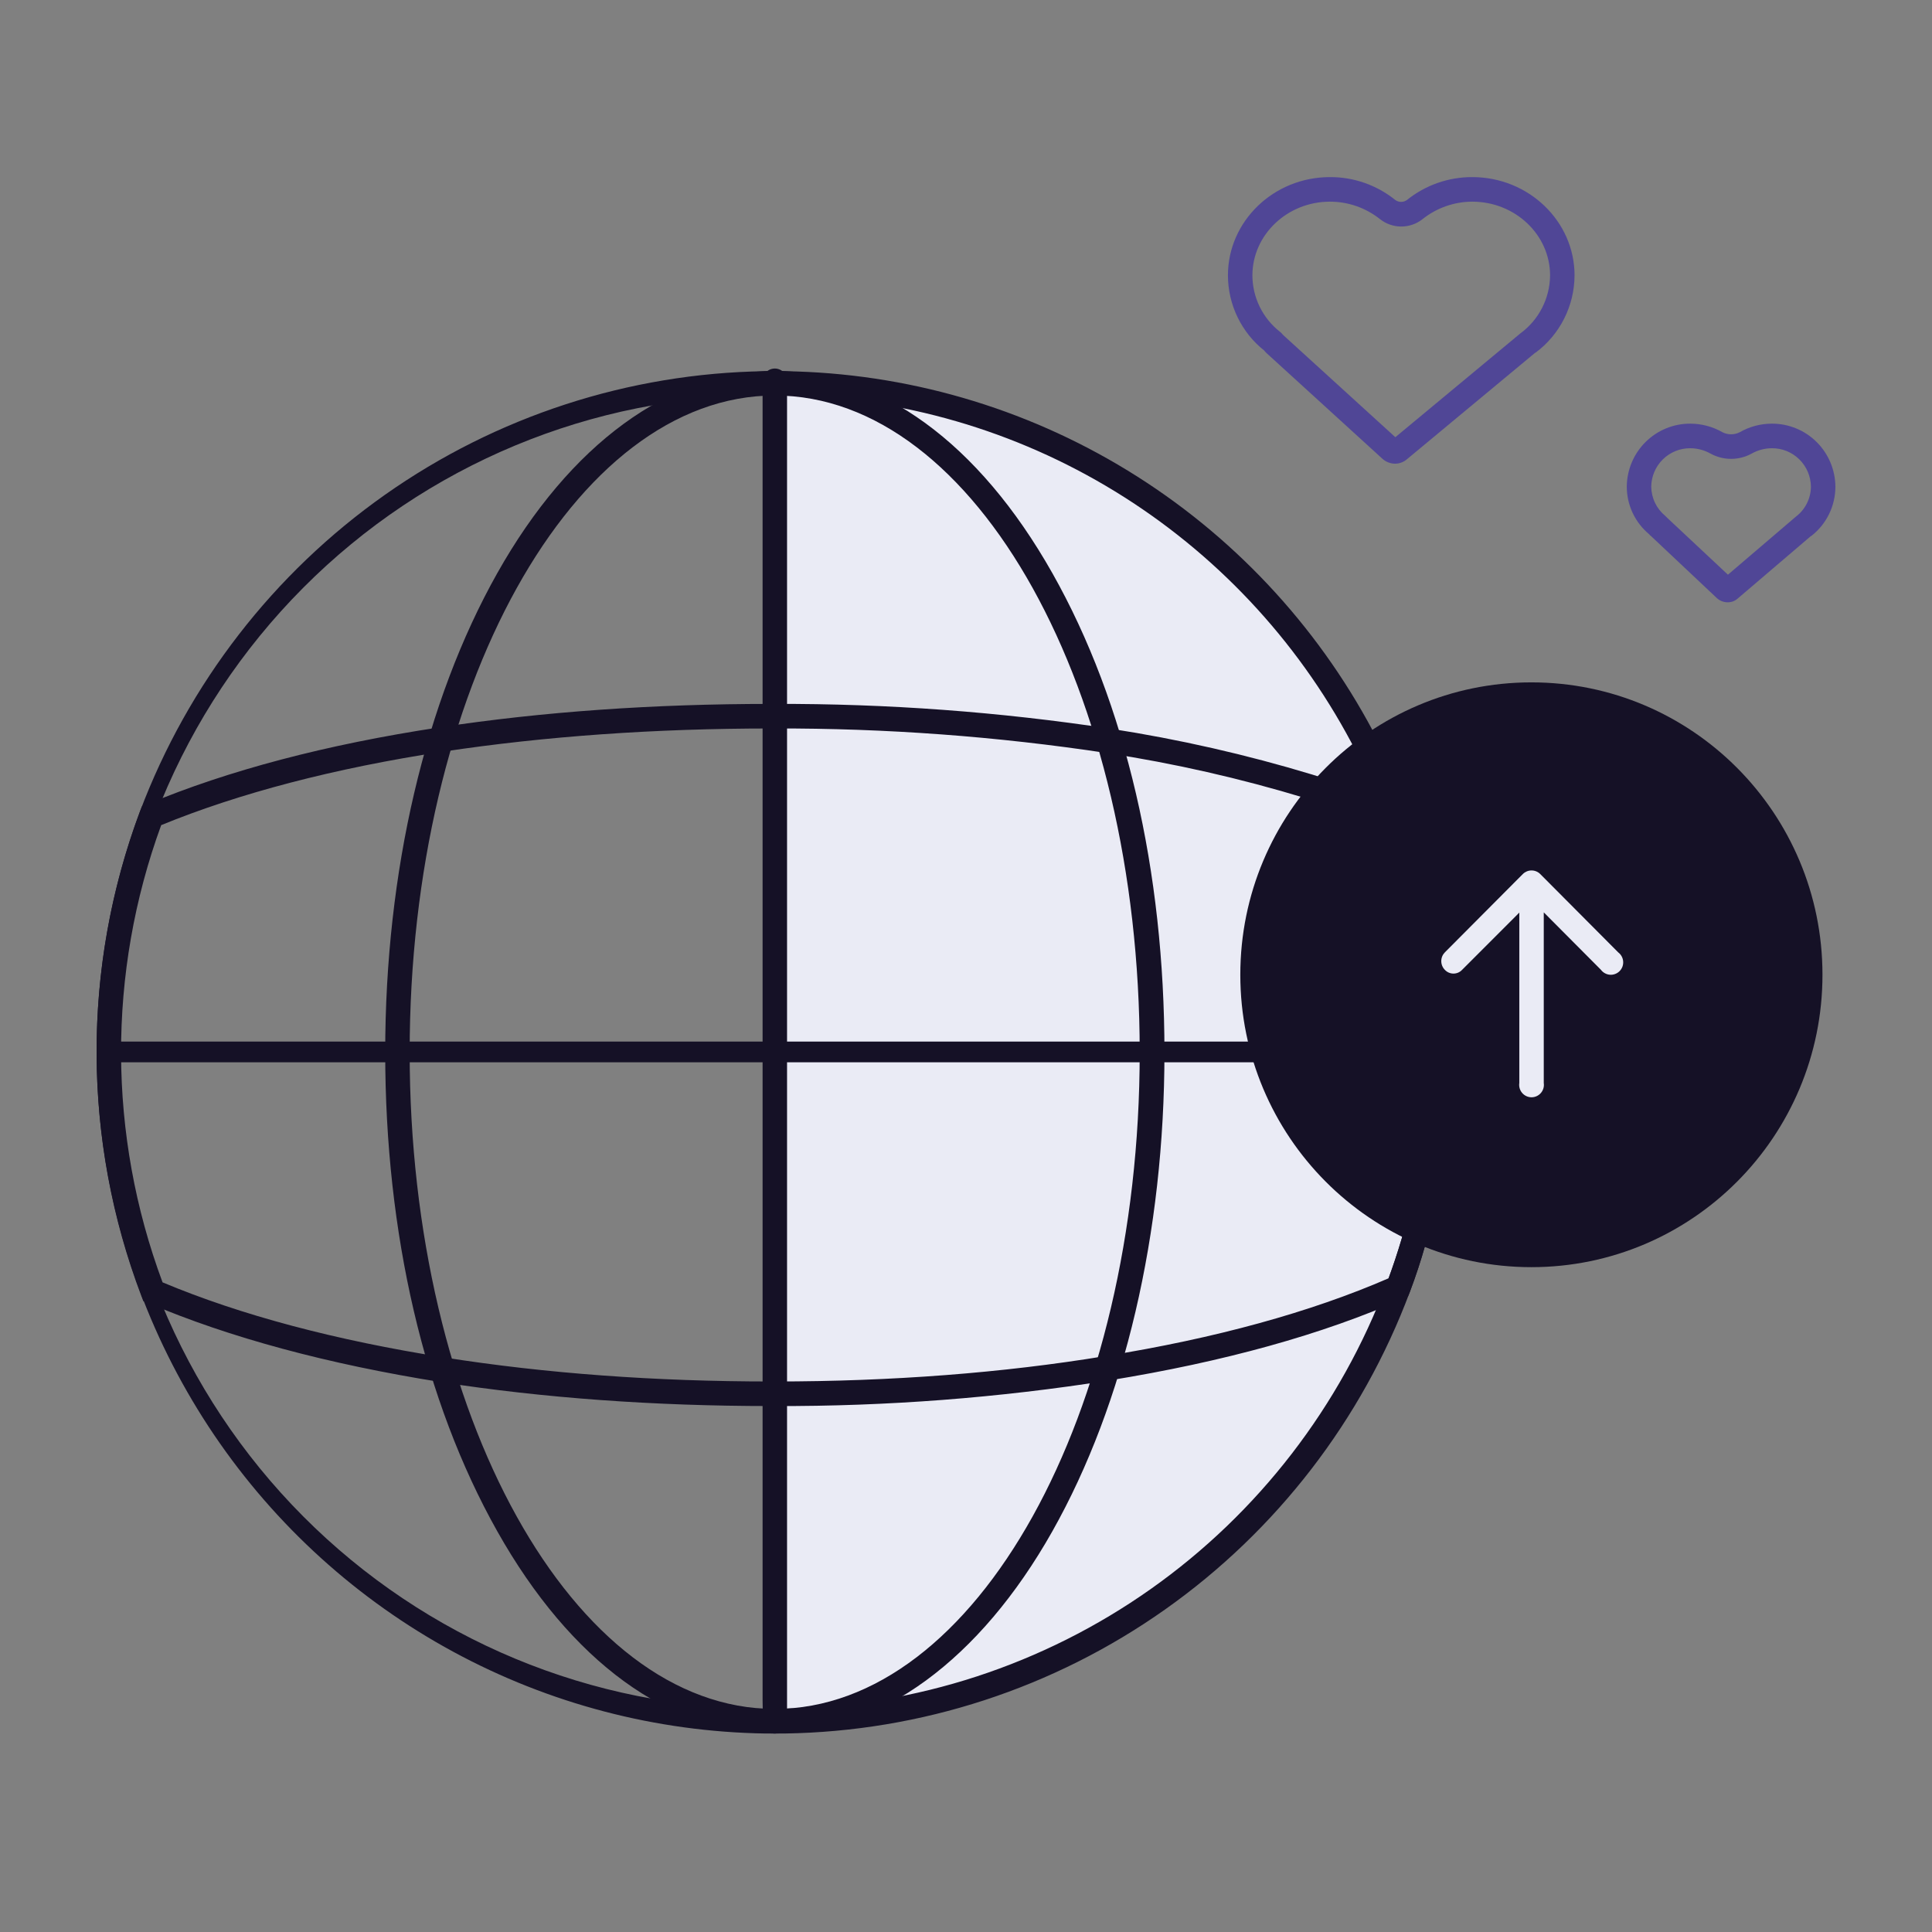
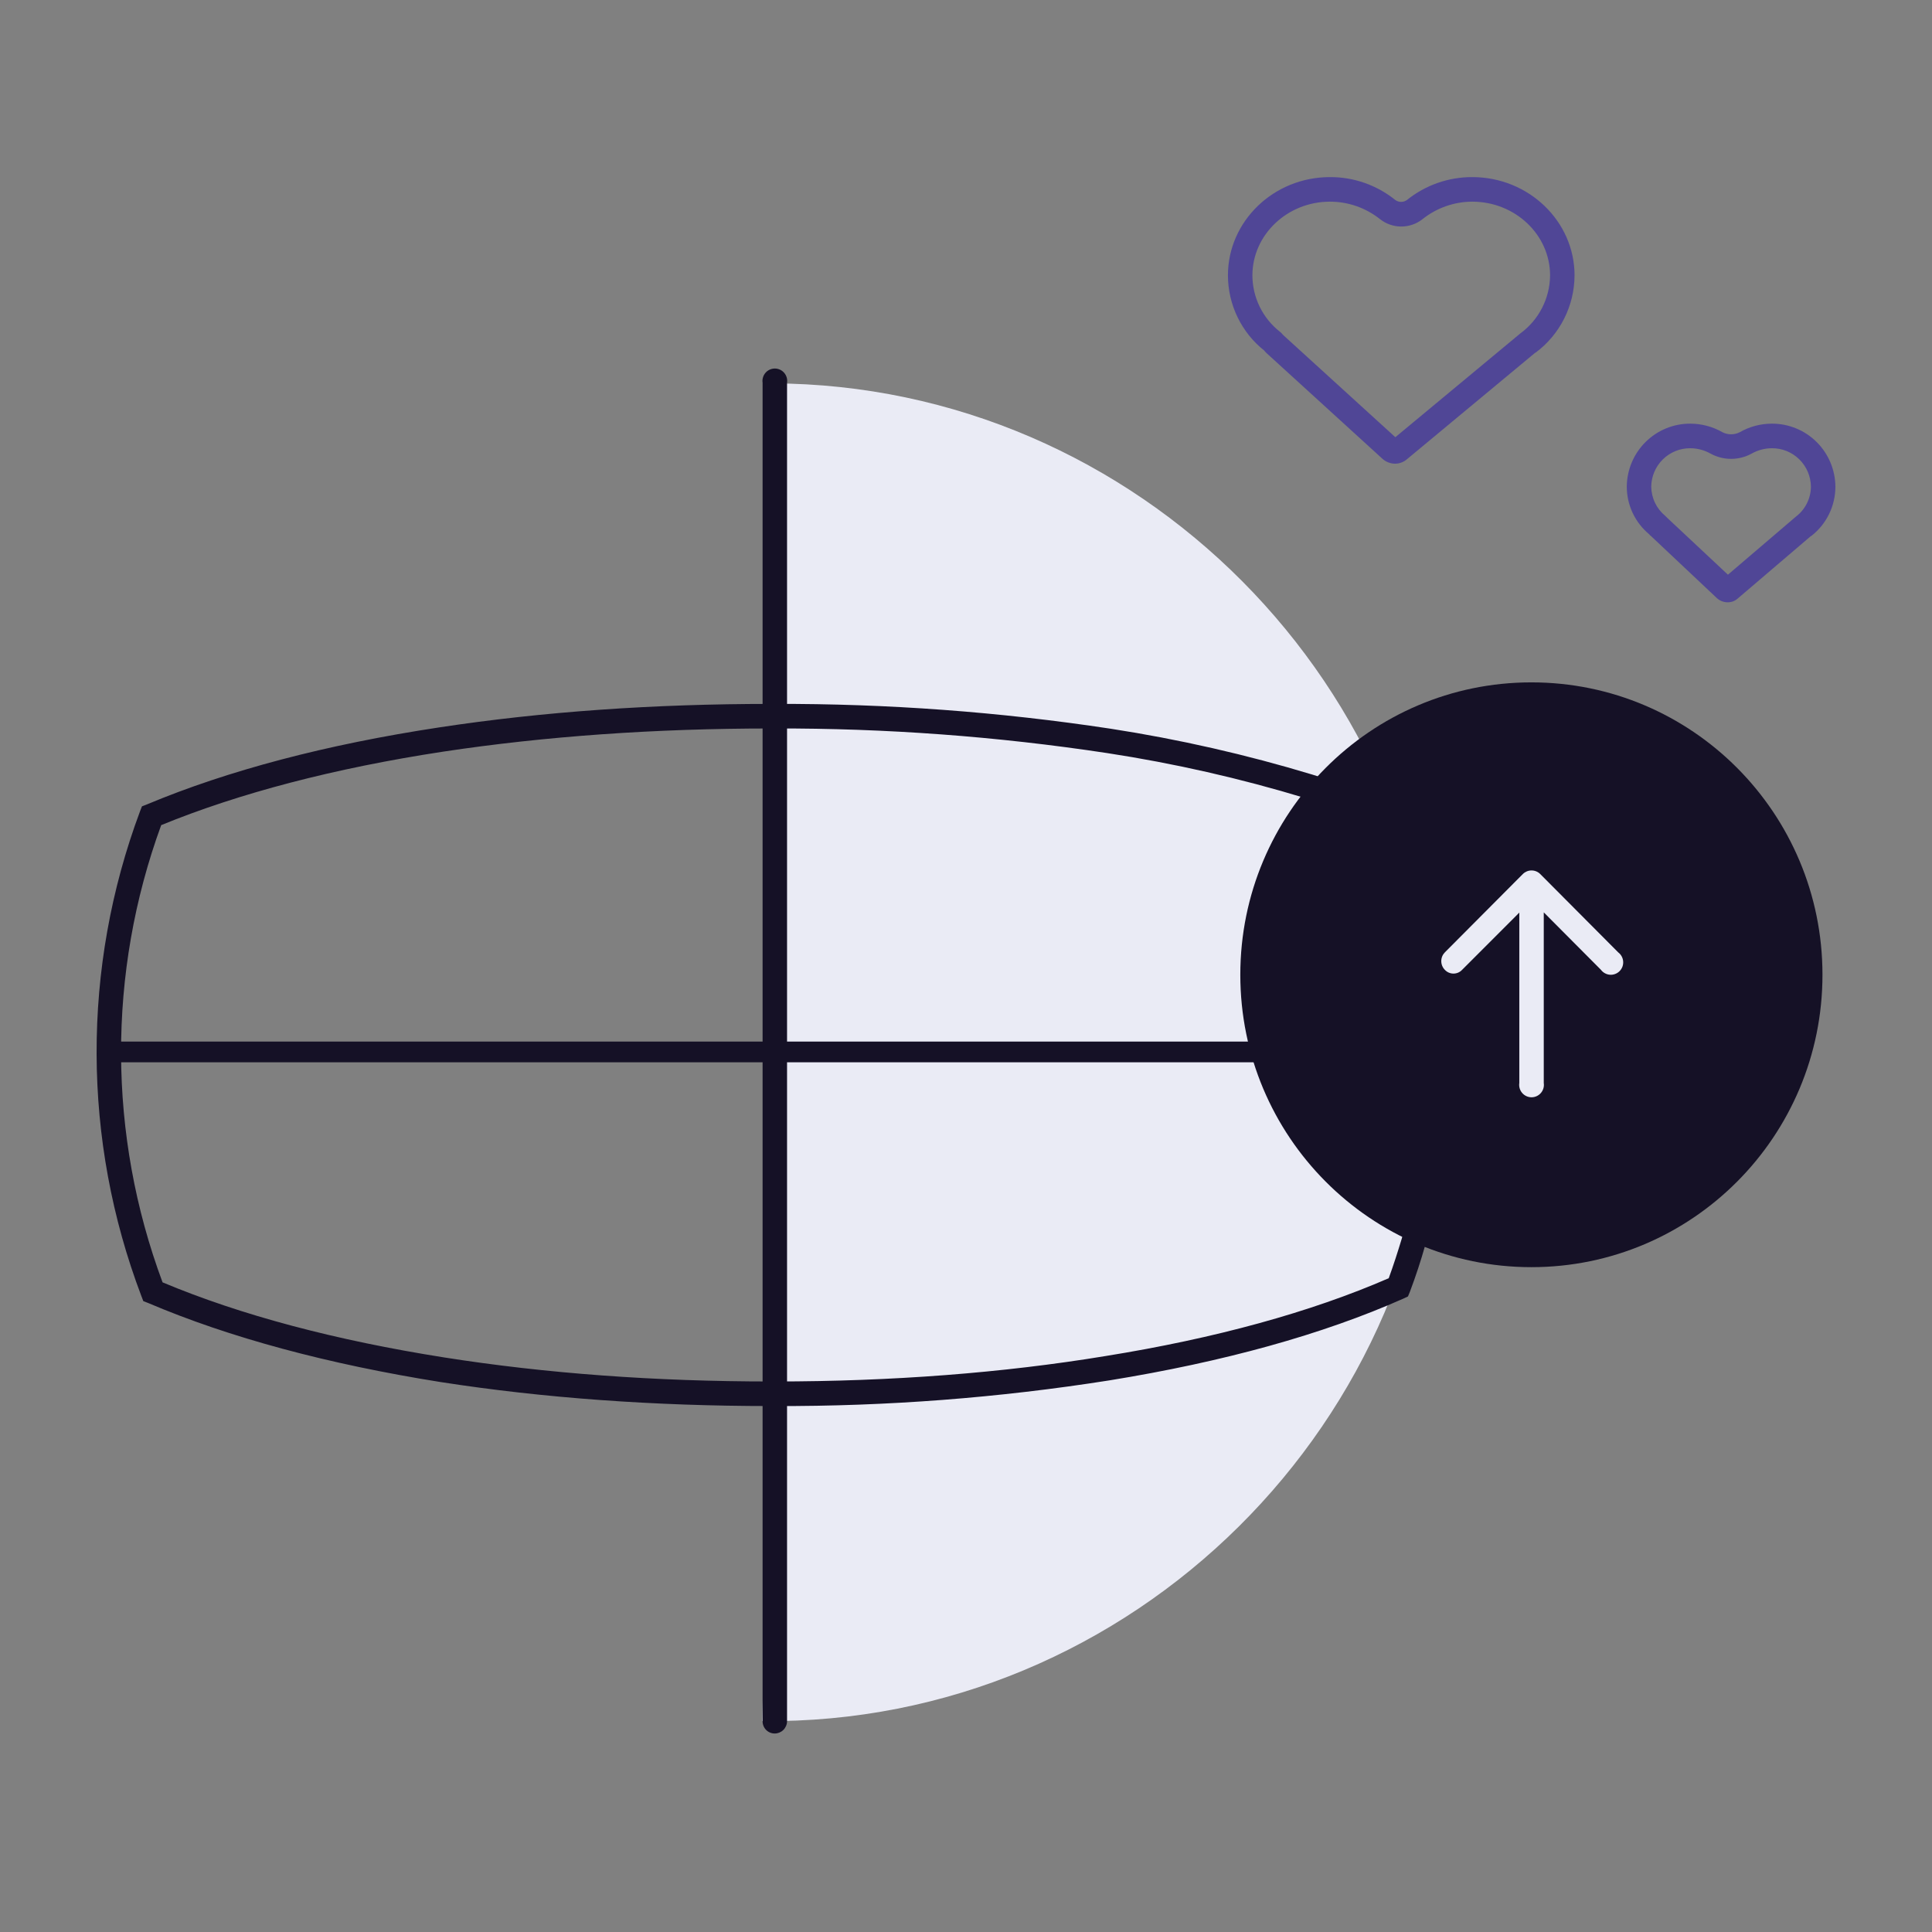
<svg xmlns="http://www.w3.org/2000/svg" fill="none" viewBox="0 0 120 120" height="120" width="120">
  <rect x="0" y="0" width="120" height="120" fill="#808080" stroke="none" />
  <path fill="#EAEBF5" d="M47.947 65.364C48.05 51.335 48.05 37.484 47.947 23.811C70.705 23.879 89.313 42.692 89.313 65.346C89.313 88.258 70.329 107.157 47.35 106.899C47.645 93.237 47.845 79.392 47.947 65.364Z" />
  <path fill="#504696" d="M107.307 37.41C107.061 37.41 106.824 37.319 106.642 37.153L102.527 33.277C102.491 33.258 102.461 33.228 102.442 33.191C102.005 32.831 101.653 32.379 101.411 31.866C101.168 31.353 101.043 30.792 101.042 30.225C101.051 29.181 101.471 28.184 102.21 27.452C102.949 26.719 103.947 26.31 104.986 26.314C105.686 26.314 106.375 26.497 106.983 26.846C107.15 26.931 107.334 26.975 107.521 26.975C107.708 26.975 107.892 26.931 108.059 26.846C108.667 26.497 109.356 26.314 110.056 26.314C111.095 26.31 112.093 26.719 112.832 27.452C113.571 28.184 113.991 29.181 114 30.225C114 30.818 113.865 31.403 113.604 31.935C113.344 32.467 112.965 32.932 112.498 33.294H112.48L107.939 37.17C107.766 37.328 107.541 37.413 107.307 37.41ZM103.552 32.162L107.325 35.695L111.541 32.094C111.83 31.875 112.065 31.593 112.228 31.269C112.391 30.945 112.477 30.588 112.48 30.225C112.471 29.586 112.212 28.977 111.757 28.531C111.303 28.084 110.692 27.836 110.056 27.841C109.62 27.843 109.192 27.955 108.81 28.167C108.415 28.386 107.972 28.501 107.521 28.501C107.07 28.501 106.627 28.386 106.232 28.167C105.85 27.955 105.422 27.843 104.986 27.841C104.35 27.836 103.739 28.084 103.284 28.531C102.83 28.977 102.57 29.586 102.561 30.225C102.565 30.573 102.645 30.916 102.796 31.231C102.946 31.545 103.164 31.822 103.432 32.042L103.552 32.162Z" />
  <path fill="#504696" d="M86.65 28.801C86.367 28.798 86.095 28.695 85.881 28.51L78.677 21.941L78.557 21.821C78.557 21.804 78.54 21.804 78.54 21.787C77.834 21.23 77.263 20.519 76.87 19.708C76.476 18.897 76.271 18.007 76.269 17.105C76.269 13.744 79.104 11 82.603 11C84.08 10.992 85.515 11.495 86.667 12.424C86.771 12.499 86.897 12.539 87.025 12.539C87.154 12.539 87.279 12.499 87.384 12.424C88.537 11.497 89.97 10.995 91.447 11C94.947 11 97.798 13.744 97.798 17.105C97.794 18.04 97.573 18.961 97.152 19.794C96.731 20.628 96.122 21.352 95.374 21.907H95.356L87.384 28.527C87.18 28.703 86.919 28.801 86.65 28.801ZM79.701 20.81L86.667 27.155L94.434 20.707C95 20.292 95.461 19.751 95.781 19.125C96.102 18.5 96.272 17.808 96.278 17.105C96.278 14.584 94.11 12.526 91.447 12.526C90.317 12.528 89.222 12.915 88.34 13.624C87.963 13.916 87.499 14.073 87.022 14.07C86.546 14.067 86.084 13.904 85.71 13.607C84.826 12.905 83.731 12.524 82.603 12.526C79.957 12.526 77.789 14.584 77.789 17.105C77.791 17.78 77.946 18.446 78.242 19.052C78.538 19.658 78.967 20.188 79.496 20.604C79.562 20.652 79.619 20.71 79.667 20.775C79.684 20.775 79.684 20.792 79.701 20.81Z" />
-   <path fill="#151126" d="M48.117 107.671H47.503C40.742 107.561 34.107 105.82 28.157 102.596C22.206 99.371 17.114 94.757 13.31 89.142C9.507 83.527 7.102 77.076 6.299 70.332C5.496 63.589 6.319 56.75 8.697 50.392C11.694 42.454 16.995 35.604 23.915 30.729C30.834 25.855 39.052 23.182 47.503 23.056C47.917 23.022 48.334 23.022 48.749 23.056C56.272 23.168 63.628 25.3 70.052 29.233C76.477 33.166 81.736 38.754 85.284 45.419C86.183 47.114 86.97 48.867 87.64 50.667C90.795 59.245 91.1 68.618 88.511 77.385C88.254 78.294 87.947 79.237 87.572 80.232C84.593 88.193 79.296 95.069 72.371 99.963C65.447 104.857 57.215 107.543 48.749 107.671H48.117ZM48.117 24.565H47.537C36.77 24.565 26.443 28.862 18.83 36.51C11.216 44.158 6.939 54.531 6.939 65.347C6.939 76.162 11.216 86.535 18.83 94.183C26.443 101.831 36.77 106.128 47.537 106.128H48.715C56.874 106 64.806 103.41 71.48 98.694C78.154 93.978 83.261 87.354 86.138 79.683C86.496 78.723 86.803 77.814 87.059 76.939C89.529 68.483 89.229 59.454 86.206 51.181C85.572 49.442 84.813 47.751 83.935 46.122C80.515 39.697 75.445 34.31 69.252 30.519C63.058 26.728 55.967 24.672 48.715 24.565H48.117Z" />
  <path fill="#151126" d="M48.117 87.332H47.861C40.64 87.332 33.742 86.835 27.357 85.84C20.358 84.725 14.246 83.079 9.21 80.935L8.902 80.815L8.783 80.506C5.102 70.814 5.072 60.105 8.697 50.392L8.817 50.084L9.124 49.964C14.161 47.854 20.272 46.242 27.289 45.179C33.708 44.201 40.623 43.721 47.861 43.721H48.117C55.106 43.699 62.087 44.215 68.997 45.264C73.229 45.919 77.411 46.87 81.511 48.111C83.454 48.711 85.363 49.415 87.23 50.221L87.537 50.358L87.64 50.666C90.795 59.245 91.1 68.618 88.511 77.385C88.254 78.294 87.947 79.237 87.572 80.232L87.452 80.524L87.162 80.661C82.142 82.89 75.996 84.588 68.912 85.737C62.033 86.823 55.08 87.356 48.117 87.332ZM10.097 79.649C14.963 81.69 20.853 83.25 27.596 84.314C33.896 85.308 40.708 85.806 47.861 85.806H48.117C55.39 85.806 62.304 85.274 68.655 84.228C75.484 83.13 81.408 81.501 86.257 79.392C86.564 78.551 86.82 77.745 87.059 76.957C89.495 68.608 89.238 59.7 86.325 51.507C84.772 50.838 83.047 50.203 81.067 49.569C77.035 48.345 72.922 47.411 68.758 46.774C61.926 45.739 55.026 45.228 48.117 45.247H47.861C40.708 45.247 33.862 45.728 27.511 46.688C20.767 47.717 14.877 49.26 10.012 51.25C6.66 60.422 6.69 70.497 10.097 79.649Z" />
  <path fill="#151126" d="M48.117 107.671C47.918 107.671 47.727 107.592 47.586 107.45C47.445 107.309 47.366 107.117 47.366 106.916V23.776C47.349 23.666 47.357 23.554 47.388 23.448C47.418 23.341 47.471 23.242 47.544 23.158C47.616 23.074 47.705 23.006 47.805 22.96C47.906 22.914 48.015 22.89 48.126 22.89C48.236 22.89 48.346 22.914 48.446 22.96C48.546 23.006 48.636 23.074 48.708 23.158C48.78 23.242 48.833 23.341 48.864 23.448C48.895 23.554 48.902 23.666 48.885 23.776V106.916C48.881 107.118 48.798 107.31 48.654 107.451C48.511 107.592 48.318 107.671 48.117 107.671Z" />
  <path fill="#151126" d="M89.501 65.981H6.751C6.667 65.983 6.583 65.969 6.504 65.938C6.426 65.907 6.354 65.861 6.294 65.801C6.233 65.742 6.185 65.672 6.152 65.593C6.119 65.515 6.103 65.431 6.103 65.347C6.103 65.174 6.171 65.008 6.293 64.886C6.414 64.764 6.579 64.695 6.751 64.695H89.501C89.673 64.695 89.838 64.764 89.96 64.886C90.081 65.008 90.15 65.174 90.15 65.347C90.15 65.431 90.133 65.515 90.1 65.593C90.067 65.672 90.019 65.742 89.959 65.801C89.898 65.861 89.827 65.907 89.748 65.938C89.669 65.969 89.585 65.983 89.501 65.981Z" />
-   <path fill="#151126" d="M48.117 107.671C41.579 107.671 35.45 103.212 30.891 95.118C26.333 87.023 23.926 76.579 23.926 65.364C23.926 54.148 26.401 43.567 30.891 35.592C35.381 27.618 41.579 23.039 48.117 23.039C54.656 23.039 60.785 27.498 65.36 35.592C69.936 43.687 72.326 54.131 72.326 65.364C72.326 76.597 69.85 87.16 65.36 95.118C60.87 103.075 54.673 107.671 48.117 107.671ZM48.117 24.565C35.62 24.565 25.445 42.864 25.445 65.364C25.445 87.864 35.62 106.145 48.117 106.145C60.614 106.145 70.789 87.847 70.789 65.364C70.789 42.881 60.631 24.565 48.117 24.565Z" />
  <path fill="#151126" d="M95.118 78.706C105.103 78.706 113.197 70.575 113.197 60.545C113.197 50.514 105.103 42.383 95.118 42.383C85.133 42.383 77.038 50.514 77.038 60.545C77.038 70.575 85.133 78.706 95.118 78.706Z" />
  <path fill="#EAEBF5" d="M95.664 54.285C95.521 54.144 95.328 54.065 95.126 54.065C94.925 54.065 94.732 54.144 94.589 54.285L89.74 59.156C89.599 59.3 89.52 59.494 89.52 59.696C89.52 59.898 89.599 60.092 89.74 60.236C89.809 60.31 89.892 60.37 89.985 60.41C90.077 60.45 90.177 60.471 90.278 60.471C90.379 60.471 90.479 60.45 90.571 60.41C90.664 60.37 90.747 60.31 90.816 60.236L95.135 55.914L99.437 60.236C99.503 60.325 99.587 60.398 99.684 60.45C99.781 60.504 99.888 60.535 99.997 60.543C100.107 60.551 100.217 60.535 100.32 60.496C100.424 60.457 100.517 60.397 100.595 60.319C100.673 60.24 100.733 60.146 100.772 60.043C100.81 59.939 100.826 59.828 100.818 59.718C100.81 59.608 100.779 59.501 100.726 59.404C100.674 59.306 100.601 59.222 100.513 59.156L95.664 54.285ZM94.367 67.267C94.35 67.377 94.358 67.489 94.388 67.596C94.419 67.703 94.472 67.801 94.544 67.885C94.616 67.97 94.706 68.037 94.806 68.083C94.907 68.13 95.016 68.154 95.126 68.154C95.237 68.154 95.346 68.13 95.447 68.083C95.547 68.037 95.636 67.97 95.709 67.885C95.781 67.801 95.834 67.703 95.865 67.596C95.895 67.489 95.903 67.377 95.886 67.267H94.367ZM94.367 54.834V67.267H95.886V54.834H94.367Z" />
</svg>